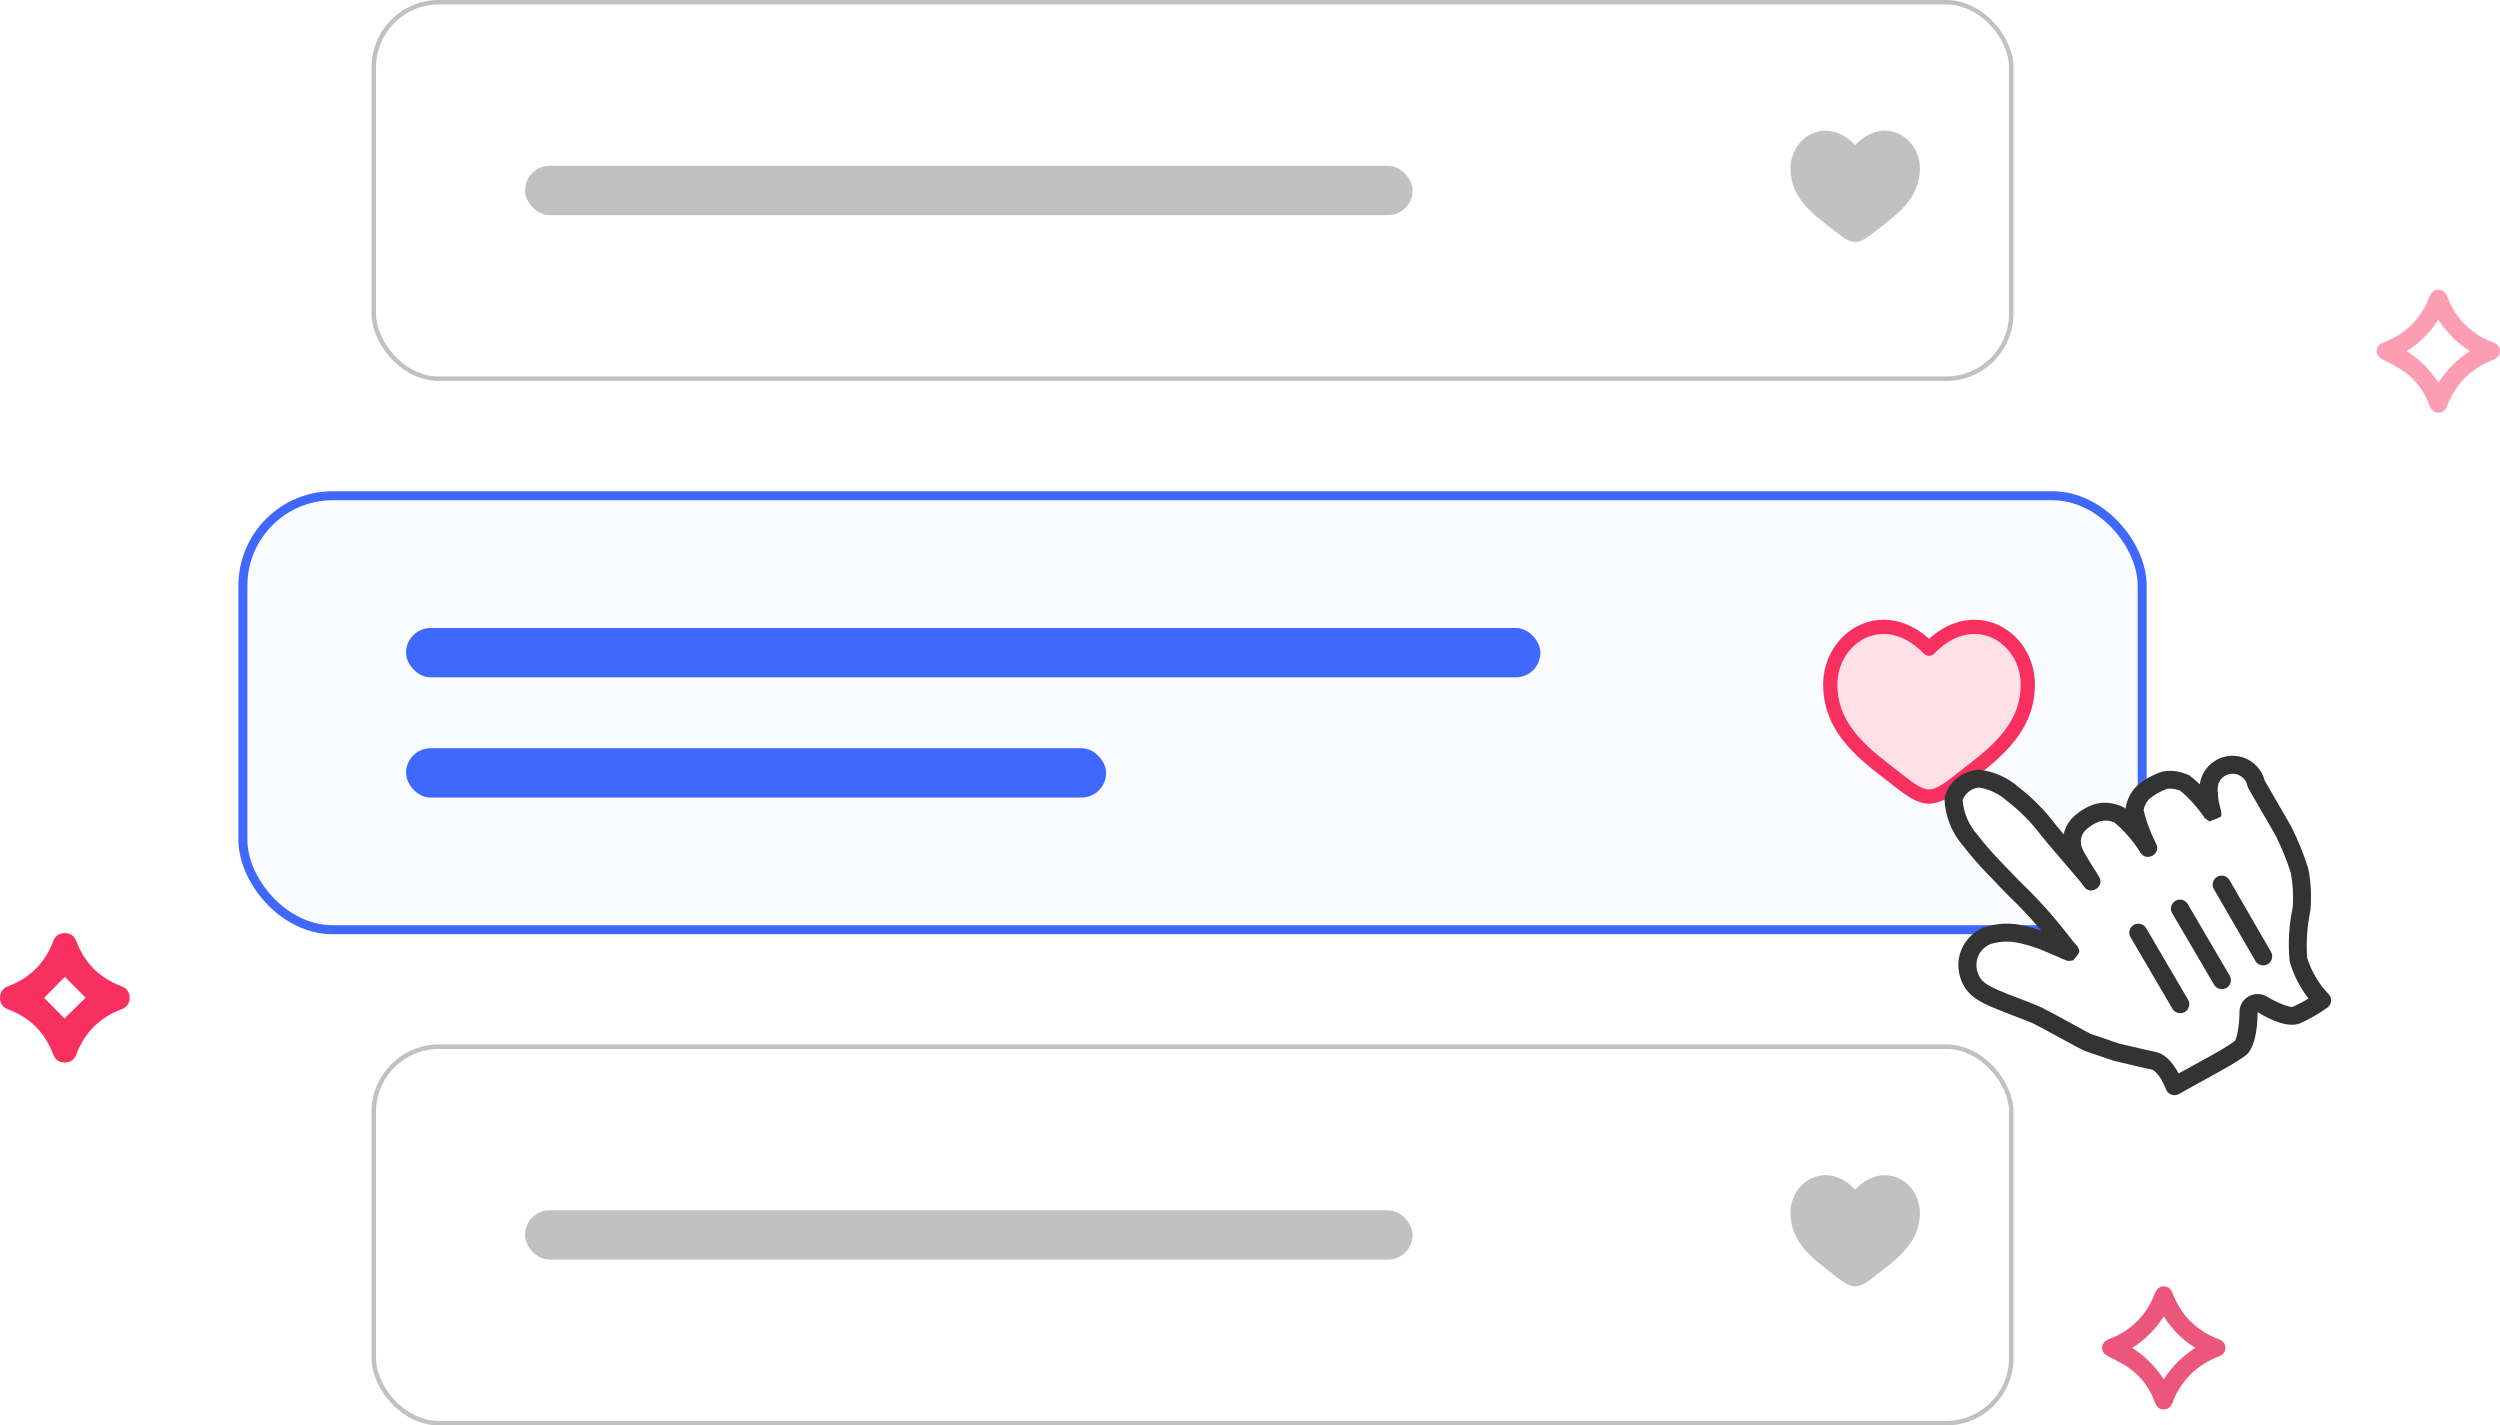
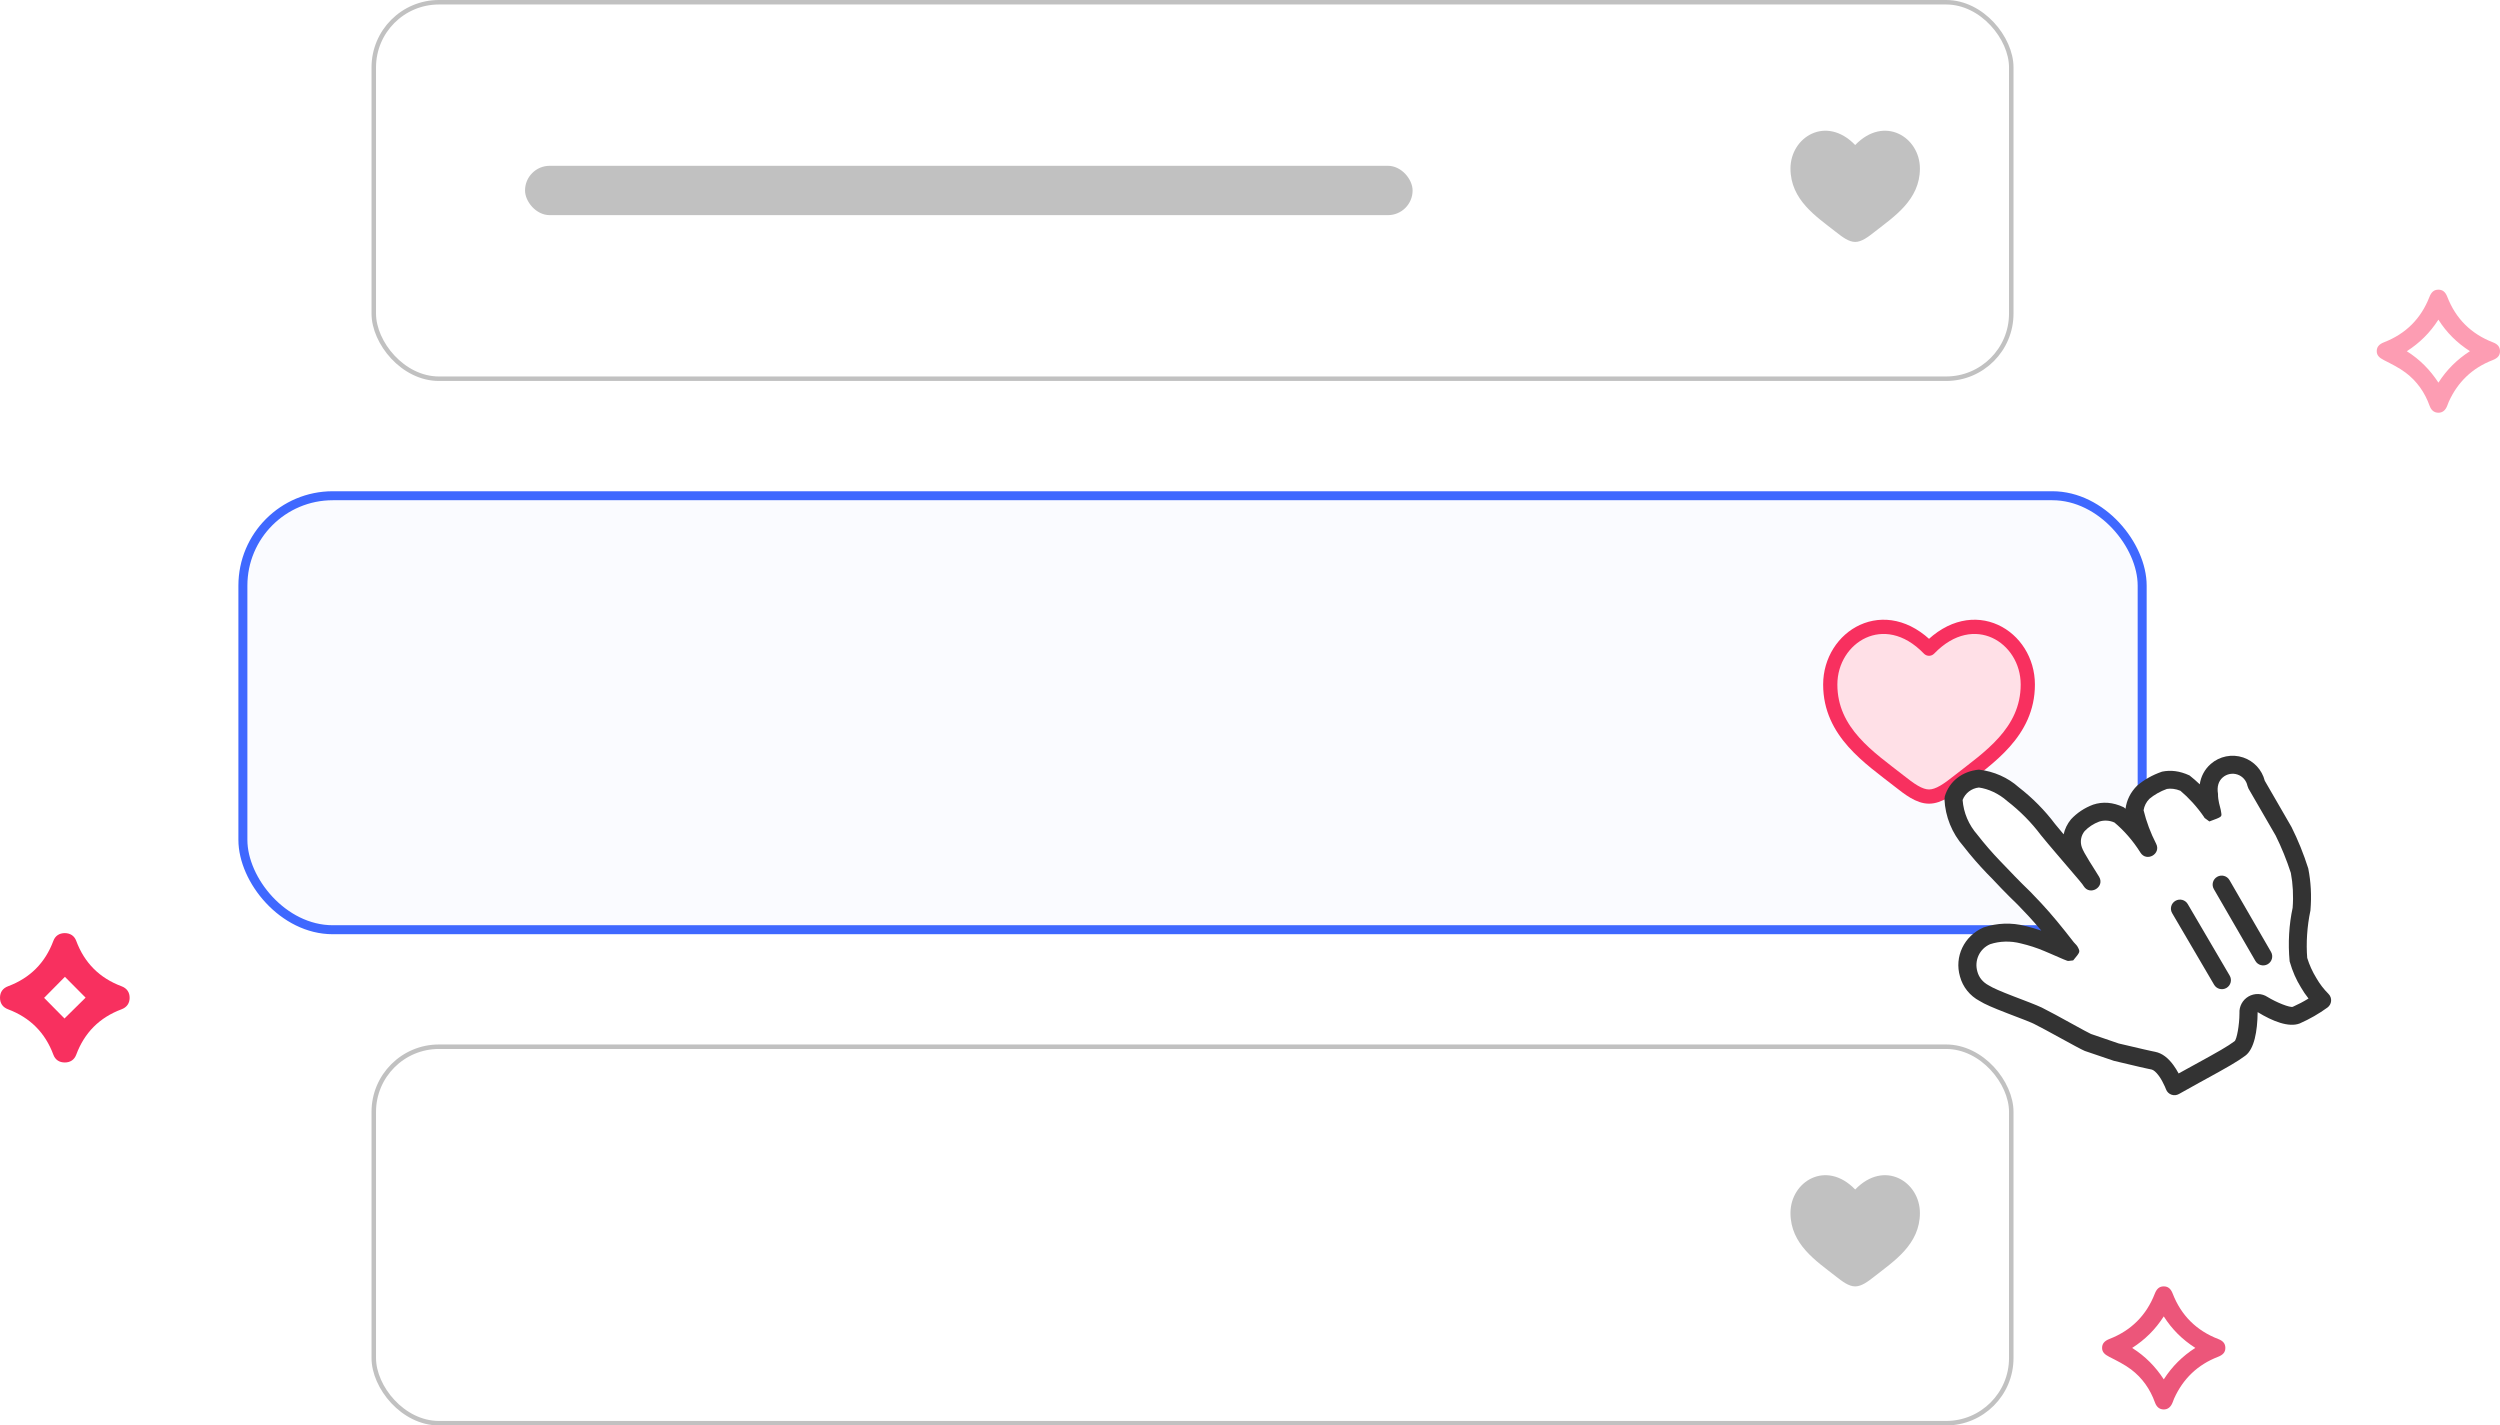
<svg xmlns="http://www.w3.org/2000/svg" width="228" height="130" viewBox="0 0 228 130" fill="none">
  <path d="M227.999 32.013C228.006 32.413 227.797 32.661 227.318 32.847C225.468 33.564 224.145 34.838 223.328 36.64C223.277 36.754 223.236 36.874 223.192 36.991C223.027 37.428 222.75 37.647 222.369 37.641C221.999 37.635 221.728 37.424 221.577 37.002C221.141 35.786 220.421 34.76 219.397 33.989C218.791 33.534 218.095 33.192 217.416 32.845C216.989 32.627 216.756 32.406 216.758 32.025C216.759 31.643 216.973 31.39 217.424 31.215C219.41 30.442 220.791 29.066 221.564 27.083C221.742 26.628 221.987 26.421 222.375 26.418C222.765 26.415 223.02 26.623 223.194 27.071C223.969 29.069 225.36 30.451 227.361 31.224C227.792 31.39 227.993 31.636 227.999 32.013ZM225.258 32.027C224.074 31.27 223.137 30.34 222.382 29.153C221.621 30.343 220.678 31.276 219.5 32.032C220.703 32.79 221.624 33.735 222.384 34.896C223.143 33.718 224.07 32.793 225.258 32.027Z" fill="#FD9DB3" />
  <path d="M202.952 122.913C202.959 123.314 202.75 123.562 202.272 123.747C200.421 124.465 199.098 125.739 198.282 127.541C198.23 127.655 198.189 127.775 198.146 127.891C197.98 128.328 197.703 128.548 197.322 128.542C196.952 128.536 196.681 128.324 196.53 127.902C196.094 126.687 195.374 125.66 194.35 124.889C193.744 124.435 193.048 124.092 192.369 123.746C191.942 123.528 191.709 123.306 191.711 122.925C191.712 122.543 191.926 122.291 192.377 122.115C194.363 121.343 195.744 119.966 196.517 117.984C196.695 117.528 196.94 117.321 197.328 117.318C197.718 117.315 197.973 117.524 198.147 117.972C198.922 119.969 200.314 121.352 202.314 122.124C202.745 122.29 202.946 122.536 202.952 122.913ZM200.212 122.927C199.027 122.17 198.09 121.24 197.335 120.054C196.574 121.243 195.631 122.177 194.453 122.932C195.656 123.691 196.577 124.635 197.337 125.797C198.096 124.619 199.023 123.693 200.212 122.927Z" fill="#EC567A" />
  <path d="M5.905 85.098C6.412 85.107 6.778 85.343 6.952 85.807C7.701 87.818 9.077 89.195 11.088 89.948C11.58 90.133 11.833 90.51 11.823 91.024C11.813 91.513 11.556 91.871 11.085 92.047C9.075 92.799 7.701 94.179 6.952 96.189C6.779 96.649 6.414 96.898 5.91 96.898C5.406 96.898 5.04 96.653 4.867 96.191C4.119 94.18 2.744 92.803 0.735 92.048C0.245 91.863 -0.008 91.492 0 90.972C0.008 90.474 0.264 90.123 0.733 89.947C2.743 89.194 4.117 87.816 4.867 85.806C5.039 85.344 5.406 85.106 5.905 85.098ZM5.881 92.886C6.479 92.297 7.231 91.555 7.807 90.986C7.214 90.389 6.48 89.65 5.92 89.086C5.319 89.693 4.585 90.436 4.023 91.004C4.596 91.584 5.329 92.326 5.881 92.886Z" fill="#F8305F" />
  <rect x="34.088" y="0.205" width="149.34" height="34.334" rx="5.942" fill="white" stroke="#C1C1C1" stroke-width="0.41" />
  <path d="M163.291 15.37C163.291 18.235 165.663 19.762 167.4 21.128C168.013 21.61 168.603 22.064 169.193 22.064C169.784 22.064 170.374 21.61 170.987 21.128C172.723 19.762 175.096 18.235 175.096 15.37C175.096 12.505 171.849 10.473 169.193 13.227C166.537 10.473 163.291 12.505 163.291 15.37Z" fill="#C1C1C1" />
  <rect x="47.883" y="15.121" width="80.946" height="4.5" rx="2.25" fill="#C1C1C1" />
  <rect x="22.152" y="45.211" width="173.214" height="39.58" rx="8.196" fill="#FAFBFF" stroke="#3F68FF" stroke-width="0.82" />
  <path d="M166.92 62.43C166.92 66.802 170.541 69.132 173.191 71.218C174.126 71.954 175.027 72.647 175.928 72.647C176.829 72.647 177.729 71.954 178.665 71.218C181.315 69.132 184.936 66.802 184.936 62.43C184.936 58.057 179.981 54.957 175.928 59.16C171.874 54.957 166.92 58.057 166.92 62.43Z" fill="#FFE0E7" />
  <path d="M173.191 71.218L172.79 71.728L173.191 71.218ZM175.928 59.16L175.461 59.61C175.583 59.737 175.752 59.809 175.928 59.809C176.104 59.809 176.272 59.737 176.395 59.61L175.928 59.16ZM178.665 71.218L178.264 70.708L178.665 71.218ZM173.592 70.708C172.228 69.635 170.732 68.584 169.546 67.25C168.382 65.942 167.568 64.413 167.568 62.43H166.271C166.271 64.819 167.268 66.642 168.577 68.113C169.864 69.559 171.503 70.715 172.79 71.728L173.592 70.708ZM167.568 62.43C167.568 60.487 168.668 58.856 170.173 58.169C171.637 57.501 173.6 57.681 175.461 59.61L176.395 58.71C174.202 56.436 171.661 56.064 169.635 56.989C167.649 57.895 166.271 60 166.271 62.43H167.568ZM172.79 71.728C173.252 72.091 173.745 72.477 174.246 72.769C174.745 73.06 175.313 73.295 175.928 73.295V71.998C175.642 71.998 175.309 71.887 174.899 71.648C174.49 71.409 174.066 71.081 173.592 70.708L172.79 71.728ZM179.066 71.728C180.352 70.715 181.992 69.559 183.279 68.113C184.587 66.642 185.584 64.819 185.584 62.43H184.287C184.287 64.413 183.474 65.942 182.309 67.25C181.123 68.584 179.627 69.635 178.264 70.708L179.066 71.728ZM185.584 62.43C185.584 60 184.207 57.895 182.221 56.989C180.194 56.064 177.654 56.436 175.461 58.71L176.395 59.61C178.255 57.681 180.218 57.501 181.683 58.169C183.187 58.856 184.287 60.487 184.287 62.43H185.584ZM178.264 70.708C177.79 71.081 177.366 71.409 176.957 71.648C176.547 71.887 176.214 71.998 175.928 71.998V73.295C176.543 73.295 177.11 73.06 177.61 72.769C178.11 72.477 178.604 72.091 179.066 71.728L178.264 70.708Z" fill="#F8305F" />
-   <rect x="37.031" y="57.273" width="103.456" height="4.5" rx="2.25" fill="#3F68FF" />
-   <rect x="37.031" y="68.238" width="63.85" height="4.5" rx="2.25" fill="#3F68FF" />
  <rect x="34.088" y="95.461" width="149.34" height="34.334" rx="5.942" fill="white" stroke="#C1C1C1" stroke-width="0.41" />
  <path d="M163.291 110.626C163.291 113.491 165.663 115.017 167.4 116.384C168.013 116.866 168.603 117.32 169.193 117.32C169.784 117.32 170.374 116.866 170.987 116.384C172.723 115.017 175.096 113.491 175.096 110.626C175.096 107.761 171.849 105.729 169.193 108.483C166.537 105.729 163.291 107.761 163.291 110.626Z" fill="#C1C1C1" />
-   <rect x="47.883" y="110.377" width="80.946" height="4.5" rx="2.25" fill="#C1C1C1" />
  <g filter="url(#filter0_d_12436_30044)">
    <path d="M190.395 94.888C189.467 94.512 188.001 93.51 185.842 92.451C184.628 91.886 181.95 91.025 180.918 90.38C180.235 90.021 179.734 89.392 179.535 88.647C179.125 87.25 179.819 85.765 181.156 85.183C182.24 84.818 183.407 84.778 184.513 85.07C185.271 85.249 186.012 85.49 186.73 85.791C187.254 85.995 187.418 86.103 188.012 86.343C188.607 86.582 189.087 86.887 188.543 86.34C187.861 85.468 186.711 84.005 185.565 82.769C184.692 81.829 184.536 81.691 183.836 81.007C183.136 80.322 182.608 79.716 181.823 78.928C181.068 78.145 180.356 77.323 179.688 76.465C178.759 75.41 178.217 74.072 178.152 72.669C178.455 71.663 179.334 70.936 180.382 70.827C181.576 70.962 182.699 71.464 183.596 72.264C184.797 73.192 185.867 74.277 186.779 75.49C188.181 77.212 190.373 79.643 190.721 80.202C190.315 79.499 189.326 78.096 189.075 77.355C188.806 76.587 188.956 75.734 189.471 75.103C189.936 74.603 190.513 74.219 191.154 73.981C191.814 73.764 192.532 73.802 193.166 74.086C194.247 74.94 195.171 75.974 195.897 77.143C195.345 76.071 194.927 74.935 194.652 73.762C194.711 73.132 194.988 72.542 195.437 72.095C195.999 71.618 196.643 71.247 197.338 70.999C197.953 70.874 198.591 70.939 199.168 71.184C200.153 71.959 201.011 72.881 201.713 73.918C201.866 74.184 201.418 73.101 201.452 72.196C201.297 71.427 201.564 70.633 202.154 70.114C202.744 69.595 203.567 69.43 204.312 69.681C205.057 69.931 205.611 70.559 205.766 71.329C206.48 72.562 206.447 72.505 206.93 73.34C207.413 74.175 207.841 74.915 208.247 75.617C208.82 76.768 209.306 77.96 209.701 79.182C209.926 80.335 209.994 81.514 209.901 82.685C209.571 84.242 209.478 85.839 209.626 87.423C209.843 88.128 210.147 88.802 210.533 89.431C210.872 90.021 211.289 90.564 211.771 91.045C211.041 91.575 210.258 92.027 209.433 92.393C208.626 92.706 206.857 91.752 206.346 91.439C206.083 91.265 205.743 91.254 205.469 91.412C205.195 91.57 205.034 91.869 205.054 92.184C205.052 93.146 204.878 94.992 204.276 95.441C203.09 96.326 200.378 97.687 198.306 98.881C198.306 98.881 197.551 96.786 196.376 96.552C195.202 96.318 193.942 95.981 193.045 95.79L190.395 94.888Z" fill="white" />
-     <path fill-rule="evenodd" clip-rule="evenodd" d="M208.358 74.156C208.184 73.855 208.01 73.554 207.648 72.928L206.547 71.024C206.296 70.032 205.557 69.23 204.58 68.901C203.556 68.557 202.426 68.784 201.615 69.497C201.063 69.982 200.716 70.643 200.619 71.35C200.32 71.064 200.008 70.793 199.683 70.538C198.765 70.116 197.957 70.035 197.179 70.193C196.278 70.505 195.547 70.927 194.909 71.468C194.304 72.068 193.947 72.796 193.849 73.575C193.794 73.53 193.738 73.485 193.682 73.441C192.687 72.968 191.758 72.919 190.902 73.2C190.111 73.493 189.426 73.949 188.873 74.542C188.536 74.955 188.311 75.422 188.203 75.908C187.905 75.556 187.651 75.25 187.424 74.971C186.487 73.724 185.364 72.587 184.105 71.614C183.126 70.737 181.844 70.164 180.479 70.01C178.924 70.153 177.768 71.108 177.369 72.431L177.334 72.706C177.408 74.295 178.022 75.812 179.075 77.007C179.729 77.849 180.46 78.693 181.234 79.497C181.576 79.84 181.578 79.841 182.355 80.661L182.355 80.662C182.455 80.767 182.455 80.767 182.555 80.872C182.817 81.145 183.036 81.369 183.265 81.593C183.655 81.973 183.806 82.121 183.94 82.254L184.02 82.333C184.269 82.583 184.53 82.857 184.966 83.326C185.368 83.76 185.758 84.204 186.169 84.693C185.693 84.528 185.203 84.386 184.707 84.269C183.467 83.942 182.135 83.987 180.898 84.403C179.115 85.177 178.224 87.083 178.751 88.877C179.002 89.824 179.653 90.639 180.539 91.106C181 91.397 181.756 91.724 183.052 92.223L183.253 92.301C184.756 92.876 185.026 92.979 185.289 93.098C185.353 93.127 185.418 93.157 185.499 93.195C186.012 93.446 186.953 93.963 187.862 94.46C188.877 95.017 189.851 95.55 190.134 95.665L192.785 96.566C193.105 96.639 193.963 96.843 194.551 96.983C194.841 97.052 195.065 97.106 195.128 97.12C195.411 97.185 195.67 97.243 195.916 97.295C195.993 97.311 196.031 97.318 196.069 97.326C196.107 97.334 196.145 97.342 196.22 97.357C196.391 97.391 196.631 97.585 196.881 97.926C197.094 98.215 197.283 98.565 197.438 98.916C197.489 99.032 197.522 99.117 197.537 99.158C197.711 99.64 198.279 99.847 198.723 99.591C199.235 99.297 199.768 99.001 200.618 98.535L200.912 98.375C203.216 97.115 204.069 96.624 204.774 96.097C205.581 95.497 205.88 93.893 205.897 92.123C207.27 92.965 208.742 93.544 209.736 93.157C210.65 92.753 211.484 92.272 212.261 91.709C212.67 91.411 212.716 90.819 212.358 90.463C211.927 90.033 211.555 89.548 211.253 89.021C210.891 88.431 210.614 87.82 210.418 87.181C210.311 85.844 210.399 84.33 210.712 82.854C210.826 81.503 210.754 80.25 210.514 79.024C210.082 77.668 209.581 76.438 208.989 75.251C208.68 74.713 208.519 74.434 208.358 74.156ZM195.102 95.422C194.529 95.285 193.527 95.047 193.225 94.983L190.695 94.116C190.497 94.03 189.789 93.64 188.966 93.188C187.989 92.65 186.849 92.023 186.213 91.71C185.923 91.575 185.579 91.433 185.119 91.253C184.94 91.183 184.813 91.134 184.494 91.012L184.489 91.01C184.172 90.889 184.17 90.888 183.846 90.764L183.647 90.688C182.458 90.23 181.752 89.924 181.362 89.68C180.83 89.397 180.478 88.956 180.338 88.433C180.039 87.412 180.536 86.35 181.493 85.932C182.358 85.644 183.36 85.611 184.31 85.861C185.045 86.034 185.743 86.261 186.418 86.545C186.623 86.625 186.756 86.682 186.969 86.779C187.335 86.946 187.439 86.991 187.712 87.101C187.731 87.109 187.785 87.133 187.856 87.164C188.052 87.249 188.378 87.391 188.476 87.42C188.605 87.471 188.605 87.471 189.074 87.408C189.714 86.64 189.715 86.631 189.518 86.236C189.441 86.08 189.337 85.961 189.134 85.757C188 84.297 187.129 83.235 186.176 82.207C185.727 81.724 185.454 81.437 185.19 81.172L185.105 81.087C184.964 80.948 184.807 80.794 184.42 80.416C184.205 80.207 183.998 79.996 183.749 79.735C183.7 79.684 183.676 79.659 183.651 79.633C183.627 79.607 183.602 79.581 183.553 79.529C182.763 78.696 182.76 78.692 182.414 78.345C181.689 77.593 180.996 76.792 180.345 75.957C179.542 75.043 179.077 73.939 178.99 72.777C179.23 72.153 179.802 71.711 180.475 71.641C181.322 71.756 182.285 72.187 183.054 72.873C184.242 73.794 185.261 74.826 186.128 75.98C186.51 76.45 186.936 76.957 187.485 77.599L187.729 77.884C189.866 80.377 189.881 80.395 190.03 80.633C190.601 81.547 191.981 80.721 191.442 79.787C191.323 79.582 191.255 79.474 190.872 78.872C190.721 78.635 190.657 78.533 190.57 78.394C190.186 77.776 189.948 77.341 189.862 77.088C189.685 76.582 189.782 76.028 190.117 75.618C190.459 75.253 190.927 74.941 191.448 74.748C191.884 74.606 192.39 74.632 192.837 74.832C193.669 75.522 194.529 76.484 195.205 77.572C195.761 78.467 197.119 77.7 196.637 76.764C196.138 75.794 195.754 74.77 195.494 73.712C195.558 73.319 195.743 72.955 196.026 72.672C196.463 72.305 197.021 71.984 197.622 71.77C197.961 71.709 198.429 71.757 198.853 71.937C199.584 72.548 200.384 73.407 201.038 74.374C201.006 74.382 201.006 74.382 201.494 74.736C202.638 74.317 202.638 74.317 202.576 73.943L202.576 73.943C202.567 73.815 202.567 73.815 202.556 73.764C202.544 73.702 202.522 73.622 202.482 73.478C202.398 73.169 202.342 72.922 202.308 72.668C202.286 72.502 202.277 72.353 202.282 72.223C202.169 71.549 202.337 71.052 202.706 70.727C203.075 70.403 203.59 70.299 204.056 70.456C204.523 70.613 204.87 71.006 204.967 71.487L205.061 71.736L207.542 76.025C208.072 77.094 208.542 78.247 208.925 79.431C209.112 80.416 209.175 81.52 209.088 82.617C208.756 84.149 208.658 85.829 208.814 87.496C209.083 88.432 209.417 89.169 209.839 89.857C210.042 90.211 210.276 90.556 210.537 90.884C210.078 91.167 209.6 91.419 209.106 91.638C208.854 91.735 207.634 91.256 206.785 90.735C206.284 90.404 205.609 90.384 205.065 90.697C204.521 91.011 204.201 91.604 204.239 92.23C204.236 93.313 203.991 94.63 203.791 94.778C203.177 95.237 202.334 95.723 200.123 96.931L199.829 97.092C199.375 97.34 199.01 97.541 198.69 97.72C198.548 97.452 198.388 97.193 198.211 96.952C197.741 96.311 197.201 95.873 196.545 95.743L196.544 95.743C196.402 95.714 196.402 95.714 196.258 95.684C196.023 95.635 195.775 95.579 195.501 95.516C195.456 95.506 195.306 95.47 195.102 95.422Z" fill="#333333" />
+     <path fill-rule="evenodd" clip-rule="evenodd" d="M208.358 74.156C208.184 73.855 208.01 73.554 207.648 72.928L206.547 71.024C206.296 70.032 205.557 69.23 204.58 68.901C203.556 68.557 202.426 68.784 201.615 69.497C201.063 69.982 200.716 70.643 200.619 71.35C200.32 71.064 200.008 70.793 199.683 70.538C198.765 70.116 197.957 70.035 197.179 70.193C196.278 70.505 195.547 70.927 194.909 71.468C194.304 72.068 193.947 72.796 193.849 73.575C193.794 73.53 193.738 73.485 193.682 73.441C192.687 72.968 191.758 72.919 190.902 73.2C190.111 73.493 189.426 73.949 188.873 74.542C188.536 74.955 188.311 75.422 188.203 75.908C187.905 75.556 187.651 75.25 187.424 74.971C186.487 73.724 185.364 72.587 184.105 71.614C183.126 70.737 181.844 70.164 180.479 70.01C178.924 70.153 177.768 71.108 177.369 72.431L177.334 72.706C177.408 74.295 178.022 75.812 179.075 77.007C179.729 77.849 180.46 78.693 181.234 79.497C181.576 79.84 181.578 79.841 182.355 80.661L182.355 80.662C182.455 80.767 182.455 80.767 182.555 80.872C182.817 81.145 183.036 81.369 183.265 81.593C183.655 81.973 183.806 82.121 183.94 82.254L184.02 82.333C184.269 82.583 184.53 82.857 184.966 83.326C185.368 83.76 185.758 84.204 186.169 84.693C185.693 84.528 185.203 84.386 184.707 84.269C183.467 83.942 182.135 83.987 180.898 84.403C179.115 85.177 178.224 87.083 178.751 88.877C179.002 89.824 179.653 90.639 180.539 91.106C181 91.397 181.756 91.724 183.052 92.223L183.253 92.301C184.756 92.876 185.026 92.979 185.289 93.098C185.353 93.127 185.418 93.157 185.499 93.195C186.012 93.446 186.953 93.963 187.862 94.46C188.877 95.017 189.851 95.55 190.134 95.665L192.785 96.566C193.105 96.639 193.963 96.843 194.551 96.983C194.841 97.052 195.065 97.106 195.128 97.12C195.411 97.185 195.67 97.243 195.916 97.295C195.993 97.311 196.031 97.318 196.069 97.326C196.107 97.334 196.145 97.342 196.22 97.357C196.391 97.391 196.631 97.585 196.881 97.926C197.094 98.215 197.283 98.565 197.438 98.916C197.489 99.032 197.522 99.117 197.537 99.158C197.711 99.64 198.279 99.847 198.723 99.591C199.235 99.297 199.768 99.001 200.618 98.535L200.912 98.375C203.216 97.115 204.069 96.624 204.774 96.097C205.581 95.497 205.88 93.893 205.897 92.123C207.27 92.965 208.742 93.544 209.736 93.157C210.65 92.753 211.484 92.272 212.261 91.709C212.67 91.411 212.716 90.819 212.358 90.463C211.927 90.033 211.555 89.548 211.253 89.021C210.891 88.431 210.614 87.82 210.418 87.181C210.311 85.844 210.399 84.33 210.712 82.854C210.826 81.503 210.754 80.25 210.514 79.024C210.082 77.668 209.581 76.438 208.989 75.251C208.68 74.713 208.519 74.434 208.358 74.156ZM195.102 95.422C194.529 95.285 193.527 95.047 193.225 94.983L190.695 94.116C190.497 94.03 189.789 93.64 188.966 93.188C187.989 92.65 186.849 92.023 186.213 91.71C185.923 91.575 185.579 91.433 185.119 91.253C184.94 91.183 184.813 91.134 184.494 91.012L184.489 91.01C184.172 90.889 184.17 90.888 183.846 90.764L183.647 90.688C182.458 90.23 181.752 89.924 181.362 89.68C180.83 89.397 180.478 88.956 180.338 88.433C180.039 87.412 180.536 86.35 181.493 85.932C182.358 85.644 183.36 85.611 184.31 85.861C185.045 86.034 185.743 86.261 186.418 86.545C186.623 86.625 186.756 86.682 186.969 86.779C187.335 86.946 187.439 86.991 187.712 87.101C187.731 87.109 187.785 87.133 187.856 87.164C188.052 87.249 188.378 87.391 188.476 87.42C188.605 87.471 188.605 87.471 189.074 87.408C189.714 86.64 189.715 86.631 189.518 86.236C189.441 86.08 189.337 85.961 189.134 85.757C188 84.297 187.129 83.235 186.176 82.207C185.727 81.724 185.454 81.437 185.19 81.172L185.105 81.087C184.964 80.948 184.807 80.794 184.42 80.416C184.205 80.207 183.998 79.996 183.749 79.735C183.7 79.684 183.676 79.659 183.651 79.633C183.627 79.607 183.602 79.581 183.553 79.529C182.763 78.696 182.76 78.692 182.414 78.345C181.689 77.593 180.996 76.792 180.345 75.957C179.542 75.043 179.077 73.939 178.99 72.777C179.23 72.153 179.802 71.711 180.475 71.641C181.322 71.756 182.285 72.187 183.054 72.873C184.242 73.794 185.261 74.826 186.128 75.98C186.51 76.45 186.936 76.957 187.485 77.599L187.729 77.884C189.866 80.377 189.881 80.395 190.03 80.633C190.601 81.547 191.981 80.721 191.442 79.787C191.323 79.582 191.255 79.474 190.872 78.872C190.721 78.635 190.657 78.533 190.57 78.394C190.186 77.776 189.948 77.341 189.862 77.088C189.685 76.582 189.782 76.028 190.117 75.618C190.459 75.253 190.927 74.941 191.448 74.748C191.884 74.606 192.39 74.632 192.837 74.832C193.669 75.522 194.529 76.484 195.205 77.572C195.761 78.467 197.119 77.7 196.637 76.764C196.138 75.794 195.754 74.77 195.494 73.712C195.558 73.319 195.743 72.955 196.026 72.672C196.463 72.305 197.021 71.984 197.622 71.77C197.961 71.709 198.429 71.757 198.853 71.937C199.584 72.548 200.384 73.407 201.038 74.374C201.006 74.382 201.006 74.382 201.494 74.736C202.638 74.317 202.638 74.317 202.576 73.943L202.576 73.943C202.544 73.702 202.522 73.622 202.482 73.478C202.398 73.169 202.342 72.922 202.308 72.668C202.286 72.502 202.277 72.353 202.282 72.223C202.169 71.549 202.337 71.052 202.706 70.727C203.075 70.403 203.59 70.299 204.056 70.456C204.523 70.613 204.87 71.006 204.967 71.487L205.061 71.736L207.542 76.025C208.072 77.094 208.542 78.247 208.925 79.431C209.112 80.416 209.175 81.52 209.088 82.617C208.756 84.149 208.658 85.829 208.814 87.496C209.083 88.432 209.417 89.169 209.839 89.857C210.042 90.211 210.276 90.556 210.537 90.884C210.078 91.167 209.6 91.419 209.106 91.638C208.854 91.735 207.634 91.256 206.785 90.735C206.284 90.404 205.609 90.384 205.065 90.697C204.521 91.011 204.201 91.604 204.239 92.23C204.236 93.313 203.991 94.63 203.791 94.778C203.177 95.237 202.334 95.723 200.123 96.931L199.829 97.092C199.375 97.34 199.01 97.541 198.69 97.72C198.548 97.452 198.388 97.193 198.211 96.952C197.741 96.311 197.201 95.873 196.545 95.743L196.544 95.743C196.402 95.714 196.402 95.714 196.258 95.684C196.023 95.635 195.775 95.579 195.501 95.516C195.456 95.506 195.306 95.47 195.102 95.422Z" fill="#333333" />
    <path d="M207.117 86.634L203.329 80.084C203.102 79.691 202.599 79.558 202.205 79.784C201.811 80.011 201.676 80.513 201.903 80.905L205.692 87.456C205.918 87.848 206.421 87.982 206.815 87.755C207.209 87.528 207.344 87.026 207.117 86.634Z" fill="#333333" />
    <path d="M203.349 88.799L199.521 82.267C199.292 81.877 198.789 81.747 198.396 81.976C198.004 82.205 197.871 82.707 198.1 83.097L201.928 89.629C202.157 90.019 202.66 90.149 203.053 89.92C203.445 89.691 203.578 89.189 203.349 88.799Z" fill="#333333" />
-     <path d="M194.307 85.297L198.127 91.816C198.358 92.209 198.863 92.342 199.256 92.113C199.648 91.884 199.779 91.379 199.548 90.986L195.728 84.467C195.497 84.074 194.992 83.941 194.599 84.17C194.207 84.399 194.076 84.904 194.307 85.297Z" fill="#333333" />
  </g>
  <defs>
    <filter id="filter0_d_12436_30044" x="177.19" y="68.742" width="35.555" height="31.284" filterUnits="userSpaceOnUse" color-interpolation-filters="sRGB">
      <feFlood flood-opacity="0" result="BackgroundImageFix" />
      <feColorMatrix in="SourceAlpha" type="matrix" values="0 0 0 0 0 0 0 0 0 0 0 0 0 0 0 0 0 0 127 0" result="hardAlpha" />
      <feOffset dy="0.181" />
      <feGaussianBlur stdDeviation="0.072" />
      <feColorMatrix type="matrix" values="0 0 0 0 0 0 0 0 0 0 0 0 0 0 0 0 0 0 0.5 0" />
      <feBlend mode="normal" in2="BackgroundImageFix" result="effect1_dropShadow_12436_30044" />
      <feBlend mode="normal" in="SourceGraphic" in2="effect1_dropShadow_12436_30044" result="shape" />
    </filter>
  </defs>
</svg>